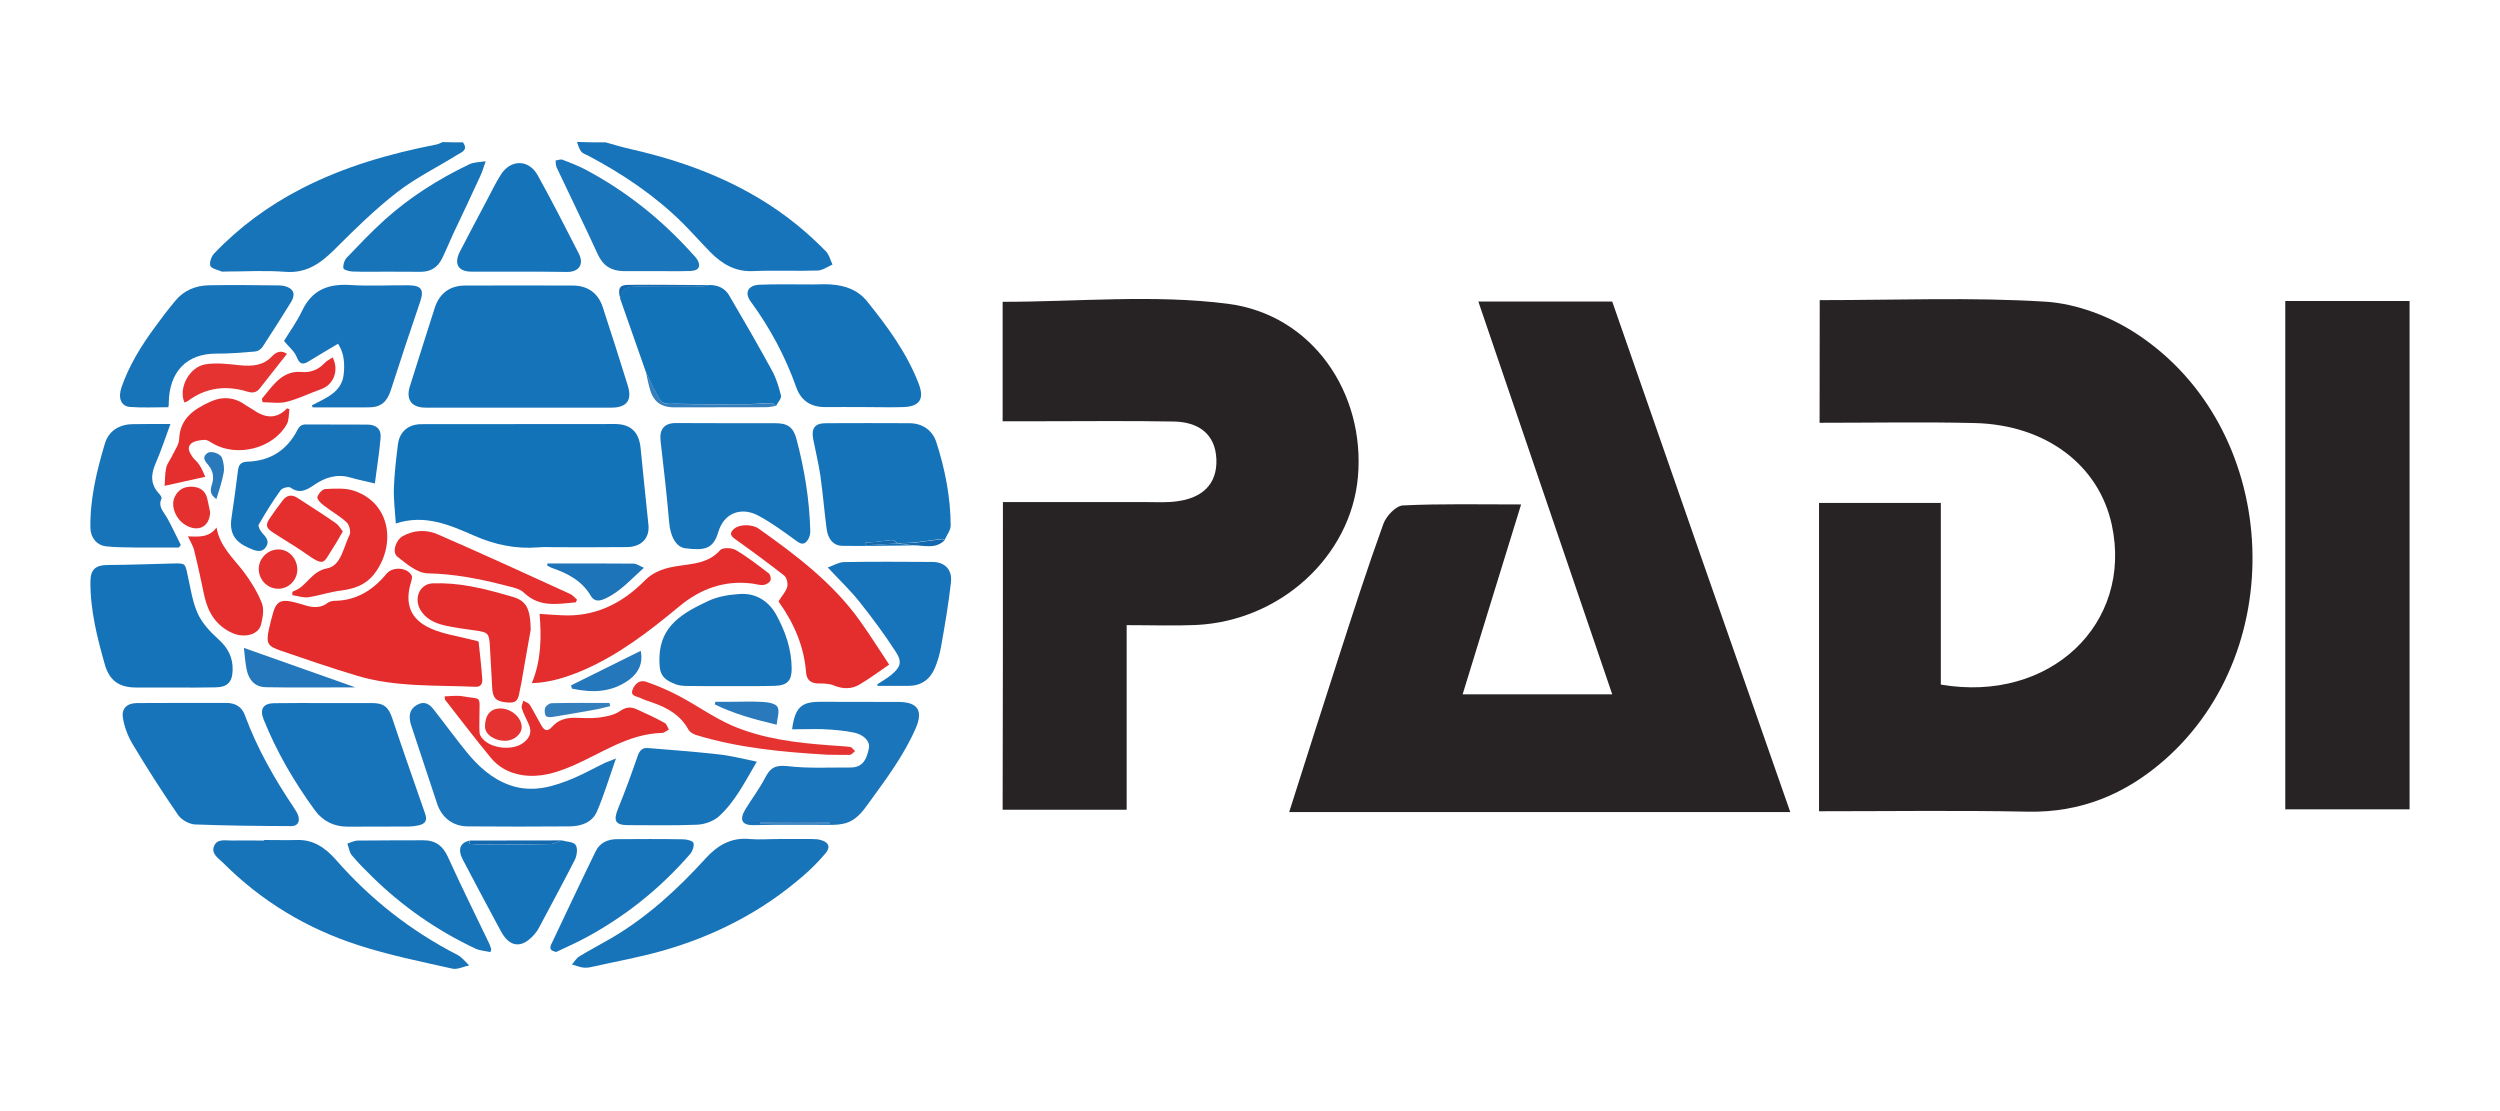
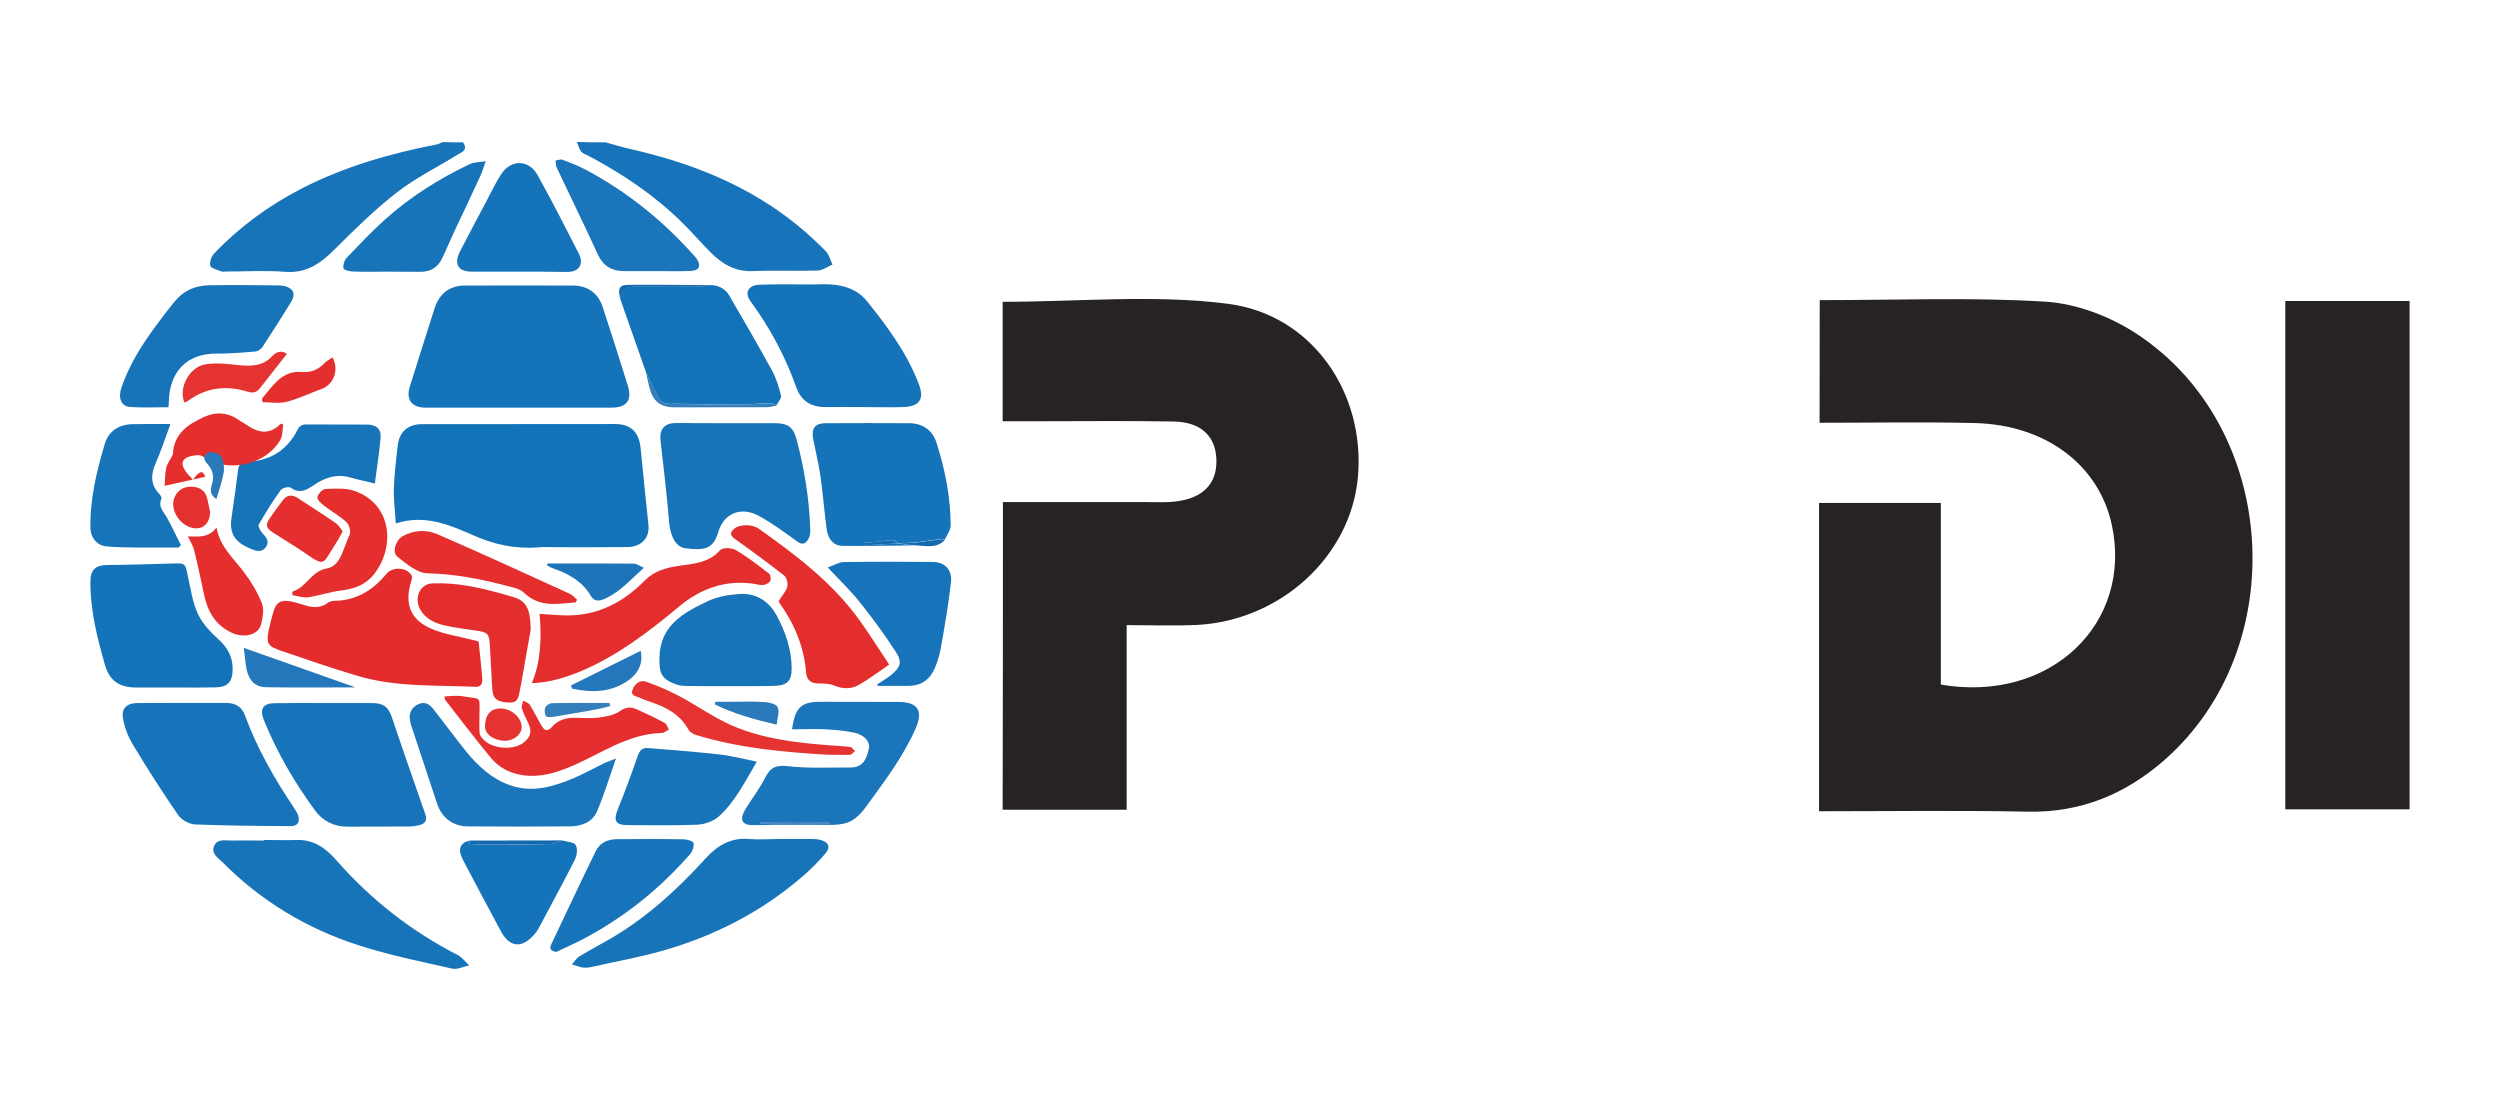
<svg xmlns="http://www.w3.org/2000/svg" version="1.1" id="Calque_1" x="0px" y="0px" viewBox="0 0 180 80" style="enable-background:new 0 0 180 80;" xml:space="preserve">
  <style type="text/css">
	.st0{fill:#272324;}
	.st1{fill:#1874BA;}
	.st2{fill:#1774B9;}
	.st3{fill:#1273B9;}
	.st4{fill:#1574B9;}
	.st5{fill:#1774BA;}
	.st6{fill:#E42C2C;}
	.st7{fill:#1874B9;}
	.st8{fill:#1B75BA;}
	.st9{fill:#E42E2D;}
	.st10{fill:#E42F2E;}
	.st11{fill:#E43330;}
	.st12{fill:#2377BA;}
	.st13{fill:#1E74B8;}
	.st14{fill:#E4312F;}
	.st15{fill:#2A79BA;}
	.st16{fill:#357EBC;}
	.st17{fill:#1368AE;}
	.st18{fill:#1D63AD;}
</style>
  <g>
    <g>
      <g>
        <path class="st0" d="M131.02,21.61c5.53,0,10.91-0.22,16.25,0.11c2.24,0.14,4.66,1.06,6.56,2.31c10.26,6.72,11.23,22.61,2,30.7     c-2.8,2.45-6.01,3.79-9.84,3.71c-4.96-0.1-9.93-0.03-15.02-0.03c0-7.46,0-14.77,0-22.2c2.84,0,5.65,0,8.77,0     c0,4.36,0,8.75,0,13.08c7.88,1.35,13.84-4.4,12.31-11.5c-0.93-4.31-4.75-7.2-9.85-7.33c-3.67-0.09-7.36-0.02-11.19-0.02     C131.02,27.54,131.02,24.68,131.02,21.61z" />
-         <path class="st0" d="M128.9,58.47c-12.24,0-24.02,0-36.08,0c1.23-3.87,2.4-7.55,3.59-11.23c1.03-3.19,2.06-6.39,3.2-9.54     c0.21-0.56,0.91-1.3,1.42-1.31c2.73-0.13,5.48-0.07,8.49-0.07c-1.43,4.64-2.8,9.06-4.21,13.67c3.67,0,7.14,0,10.77,0     c-3.21-9.4-6.4-18.76-9.64-28.28c3.26,0,6.36,0,9.64,0C120.29,33.85,124.56,46.06,128.9,58.47z" />
        <path class="st0" d="M72.21,36.15c3.55,0,6.92,0,10.27,0c0.76,0,1.54,0.05,2.29-0.06c1.73-0.23,2.88-1.18,2.81-3.02     c-0.07-1.86-1.33-2.69-3.07-2.72c-3.22-0.06-6.44-0.02-9.66-0.02c-0.84,0-1.67,0-2.66,0c0-2.92,0-5.71,0-8.6     c5.41,0,10.88-0.54,16.2,0.14c6.12,0.78,9.92,6.45,9.38,12.48c-0.51,5.71-5.59,10.37-11.67,10.65c-1.58,0.07-3.18,0.01-4.98,0.01     c0,2.4,0,4.6,0,6.8c0,2.13,0,4.26,0,6.49c-3.06,0-5.93,0-8.93,0C72.21,51,72.21,43.75,72.21,36.15z" />
        <path class="st0" d="M164.54,21.67c3.02,0,5.92,0,8.95,0c0,12.18,0,24.32,0,36.6c-2.92,0-5.86,0-8.95,0     C164.54,46.16,164.54,34.02,164.54,21.67z" />
      </g>
    </g>
    <g>
      <g>
        <path class="st1" d="M43.6,10.25c0.61,0.17,1.21,0.35,1.83,0.49c4.36,0.99,8.44,2.61,11.94,5.44c0.74,0.6,1.43,1.24,2.09,1.91     c0.24,0.24,0.33,0.64,0.48,0.96c-0.35,0.15-0.7,0.41-1.06,0.43c-1.55,0.05-3.1-0.03-4.65,0.04c-1.29,0.06-2.24-0.51-3.09-1.37     c-0.66-0.67-1.28-1.38-1.95-2.05c-2.01-2-4.34-3.57-6.84-4.89c-0.18-0.09-0.4-0.16-0.51-0.31c-0.15-0.19-0.21-0.45-0.3-0.68     C42.23,10.25,42.92,10.25,43.6,10.25z" />
        <path class="st2" d="M33.33,10.25c0.4,0.54-0.07,0.7-0.41,0.9c-1.45,0.9-3,1.66-4.34,2.7c-1.58,1.23-3.02,2.64-4.44,4.06     c-1.03,1.03-2.05,1.79-3.62,1.66c-1.42-0.11-2.85-0.02-4.29-0.02c-0.1,0-0.21,0.03-0.3-0.01c-0.28-0.12-0.73-0.21-0.79-0.41     c-0.07-0.25,0.08-0.67,0.29-0.89c1.82-1.91,3.92-3.44,6.26-4.65c3.08-1.59,6.37-2.53,9.75-3.19c0.15-0.03,0.28-0.11,0.43-0.17     C32.36,10.25,32.85,10.25,33.33,10.25z" />
        <path class="st3" d="M28.5,37.69c-0.06-0.92-0.17-1.75-0.14-2.57c0.04-1.04,0.16-2.08,0.29-3.12c0.12-0.93,0.75-1.45,1.68-1.46     c4.64-0.01,9.3-0.01,13.94-0.01c1.14,0,1.73,0.57,1.85,1.7c0.19,1.86,0.37,3.72,0.57,5.58c0.09,0.92-0.5,1.57-1.54,1.58     c-1.69,0.02-3.37,0.01-5.07,0.01c-0.44,0-0.89-0.03-1.32,0.01c-1.63,0.13-3.15-0.19-4.66-0.86     C32.36,37.79,30.58,37.01,28.5,37.69z" />
        <path class="st4" d="M37.34,29.35c-2.24,0-4.47,0-6.7,0c-1,0-1.43-0.57-1.13-1.53c0.6-1.89,1.19-3.79,1.8-5.68     c0.34-1.03,1.1-1.58,2.16-1.58c2.59-0.01,5.19-0.01,7.78,0c1.06,0,1.81,0.54,2.14,1.53c0.62,1.88,1.22,3.78,1.81,5.67     c0.33,1.05-0.07,1.59-1.17,1.59C41.81,29.35,39.57,29.35,37.34,29.35L37.34,29.35z" />
        <path class="st5" d="M13.14,50.61c1.04,0,2.09,0,3.13,0c0.65,0,1.13,0.25,1.36,0.88c0.88,2.39,2.13,4.58,3.54,6.68     c0.11,0.17,0.22,0.34,0.29,0.52c0.16,0.47-0.02,0.79-0.5,0.79c-2.31-0.01-4.61-0.03-6.92-0.12c-0.42-0.02-0.97-0.33-1.21-0.67     c-1.15-1.67-2.24-3.37-3.28-5.11c-0.34-0.57-0.6-1.24-0.7-1.89c-0.12-0.7,0.32-1.07,1.03-1.07     C10.97,50.62,12.05,50.62,13.14,50.61C13.14,50.62,13.14,50.62,13.14,50.61z" />
        <path class="st2" d="M52.26,30.47c1.18,0,2.38,0,3.56,0c0.9,0,1.3,0.29,1.53,1.15c0.57,2.16,0.93,4.35,0.99,6.59     c0.01,0.21-0.05,0.45-0.15,0.62c-0.21,0.34-0.43,0.43-0.83,0.13c-0.89-0.65-1.79-1.31-2.75-1.83c-1.25-0.67-2.49-0.19-2.89,1.17     c-0.37,1.25-1,1.34-2.36,1.18c-0.7-0.08-1.1-0.89-1.18-1.87c-0.17-1.96-0.39-3.92-0.62-5.87c-0.09-0.82,0.25-1.27,1.08-1.28     C49.85,30.46,51.06,30.47,52.26,30.47z" />
        <path class="st4" d="M65.72,39.27c-1.69,0.01-3.38,0.06-5.06,0.03c-0.65-0.01-1.04-0.47-1.14-1.2c-0.17-1.28-0.27-2.55-0.45-3.83     c-0.13-0.9-0.35-1.77-0.52-2.65c-0.15-0.8,0.13-1.15,0.93-1.15c2-0.01,3.98-0.01,5.98,0c0.95,0,1.67,0.5,1.95,1.35     c0.63,1.95,1.03,3.96,1.04,6.02c0,0.34-0.29,0.7-0.44,1.04c-0.07-0.03-0.14-0.09-0.2-0.08c-0.62,0.07-1.22,0.18-1.83,0.24     c-0.45,0.05-0.9,0.06-1.36,0.07c-0.12-0.08-0.24-0.23-0.36-0.22c-0.37,0.01-0.75,0.08-1.12,0.12c-0.28,0.03-0.57,0.03-0.85,0.05     c0,0.07,0.01,0.13,0.01,0.2c0.77-0.05,1.55-0.08,2.32-0.13C64.99,39.18,65.36,39.22,65.72,39.27z" />
        <path class="st5" d="M23.34,50.62c1.15,0,2.29,0,3.44,0c0.87,0,1.2,0.3,1.47,1.12c0.76,2.28,1.56,4.55,2.35,6.82     c0.18,0.49,0.06,0.75-0.48,0.87c-0.21,0.05-0.44,0.07-0.65,0.08c-1.47,0.01-2.94,0-4.41,0.01c-1,0.01-1.81-0.39-2.39-1.18     c-1.48-2.03-2.75-4.2-3.69-6.54c-0.3-0.76-0.02-1.17,0.79-1.17C20.96,50.61,22.15,50.62,23.34,50.62z" />
        <path class="st4" d="M62.15,29.31c-0.9,0-1.81-0.01-2.71,0c-1.02,0.01-1.75-0.43-2.1-1.4c-0.79-2.23-1.89-4.29-3.29-6.2     c-0.47-0.63-0.19-1.18,0.64-1.21c1.27-0.05,2.54-0.02,3.8-0.02c0.44,0,0.89-0.03,1.32,0c1.03,0.07,1.96,0.38,2.64,1.24     c1.45,1.8,2.82,3.66,3.67,5.84c0.46,1.14,0.13,1.71-1.08,1.75C64.08,29.34,63.12,29.31,62.15,29.31z" />
        <path class="st6" d="M34.46,46.19c0.09,0.9,0.2,1.78,0.26,2.66c0.03,0.31-0.05,0.62-0.48,0.6c-2.86-0.13-5.75,0.04-8.54-0.8     c-1.85-0.55-3.66-1.18-5.48-1.8c-0.96-0.33-1.06-0.52-0.87-1.5c0.09-0.43,0.21-0.86,0.33-1.29c0.21-0.71,0.55-0.9,1.29-0.75     c0.39,0.08,0.77,0.21,1.17,0.32c0.53,0.14,1.03,0.11,1.48-0.24c0.11-0.08,0.29-0.12,0.44-0.13c1.58-0.01,2.79-0.76,3.77-1.95     c0.44-0.53,1.49-0.47,1.81,0.13c0.06,0.11,0,0.31-0.04,0.45c-0.48,1.54-0.08,2.69,1.39,3.35c0.95,0.43,2.03,0.57,3.06,0.84     C34.16,46.1,34.28,46.13,34.46,46.19z" />
        <path class="st3" d="M46.51,26.8c-0.62-1.76-1.24-3.53-1.86-5.3c0.14-0.93,0.83-0.89,1.53-0.87c1.43,0.02,2.85,0.01,4.28,0     c0.21,0,0.42-0.07,0.62-0.11c0.61,0,1.12,0.23,1.42,0.75c1.05,1.79,2.09,3.59,3.09,5.42c0.3,0.55,0.49,1.17,0.64,1.79     c0.05,0.21-0.22,0.48-0.34,0.72c-0.13-0.07-0.26-0.19-0.39-0.18c-0.52,0.01-1.03,0.07-1.56,0.07c-1.76,0.01-3.52,0.02-5.29-0.02     c-0.41-0.01-0.93,0.13-1.2-0.39c-0.16-0.3-0.33-0.6-0.48-0.9C46.82,27.47,46.67,27.14,46.51,26.8z" />
        <path class="st4" d="M12.53,49.5c-0.92,0-1.86,0.01-2.78,0c-1.17-0.01-1.86-0.5-2.19-1.61C7,45.92,6.49,43.92,6.51,41.85     c0.01-0.86,0.39-1.17,1.25-1.17c1.58-0.01,3.14-0.07,4.72-0.11c0.88-0.02,0.85,0,1.03,0.84c0.21,0.93,0.34,1.91,0.73,2.77     c0.32,0.7,0.9,1.32,1.49,1.85c0.69,0.62,1.04,1.31,1.02,2.2c-0.02,0.89-0.37,1.25-1.26,1.26C14.51,49.51,13.52,49.51,12.53,49.5     C12.53,49.51,12.53,49.5,12.53,49.5z" />
        <path class="st7" d="M56.03,60.41c0.8,0,1.61,0,2.41,0c0.22,0,0.45,0.01,0.65,0.07c0.58,0.15,0.73,0.52,0.34,0.97     c-0.5,0.58-1.03,1.13-1.61,1.62c-2.97,2.58-6.41,4.34-10.18,5.4c-1.66,0.47-3.36,0.77-5.04,1.15c-0.21,0.05-0.45,0.07-0.66,0.04     c-0.25-0.04-0.5-0.15-0.76-0.22c0.18-0.2,0.32-0.45,0.53-0.58c0.76-0.46,1.54-0.87,2.3-1.31c2.59-1.52,4.77-3.52,6.79-5.74     c0.85-0.94,1.84-1.53,3.17-1.4C54.66,60.47,55.35,60.41,56.03,60.41z" />
        <path class="st2" d="M19.01,60.48c0.8,0,1.6,0.02,2.41,0c1.2-0.03,2.06,0.62,2.79,1.45c2.48,2.83,5.39,5.11,8.74,6.83     c0.32,0.17,0.56,0.49,0.83,0.75c-0.41,0.08-0.85,0.32-1.22,0.23c-2.27-0.51-4.56-0.97-6.77-1.69c-3.69-1.19-6.97-3.16-9.73-5.93     c-0.34-0.34-0.9-0.66-0.63-1.24c0.24-0.52,0.84-0.35,1.31-0.36c0.76-0.02,1.53,0,2.29,0C19.01,60.5,19.01,60.49,19.01,60.48z" />
        <path class="st8" d="M57.03,52.51c0.21-1.58,0.67-1.98,2.01-1.98c1.89,0,3.79,0,5.68,0.01c1.37,0.01,1.76,0.64,1.21,1.9     c-0.85,1.95-2.12,3.64-3.36,5.35c-0.49,0.68-0.97,1.34-1.86,1.52c-0.23,0.05-0.48,0.08-0.71,0.08c-1.91,0.01-3.82-0.03-5.73,0.02     c-0.9,0.02-1.03-0.42-0.61-1.13c0.47-0.77,1.03-1.5,1.44-2.3c0.36-0.7,0.73-0.91,1.58-0.82c1.51,0.18,3.05,0.09,4.57,0.1     c0.92,0,1.17-0.68,1.31-1.39c0.1-0.48-0.34-0.96-1.06-1.12c-0.74-0.16-1.51-0.21-2.27-0.25C58.54,52.48,57.82,52.51,57.03,52.51z      M54.72,59.22c0,0.02,0,0.03,0,0.05c1.68,0,3.36,0,5.03,0c0-0.02,0-0.03,0-0.05C58.08,59.22,56.4,59.22,54.72,59.22z" />
-         <path class="st1" d="M22.45,29.19c1-0.54,2.17-0.93,2.3-2.27c0.07-0.74,0.04-1.48-0.41-2.17c-0.72,0.43-1.43,0.84-2.12,1.27     c-0.47,0.29-0.66,0.17-0.87-0.34c-0.15-0.38-0.52-0.67-0.9-1.13c0.36-0.61,0.91-1.35,1.3-2.17c0.71-1.51,1.88-1.96,3.47-1.86     c1.38,0.09,2.78,0.01,4.16,0.02c0.99,0.01,1.17,0.32,0.86,1.22c-0.72,2.11-1.42,4.21-2.1,6.33c-0.28,0.86-0.72,1.24-1.6,1.24     c-1.34,0.01-2.69,0-4.04,0C22.51,29.29,22.48,29.25,22.45,29.19z" />
        <path class="st8" d="M44.35,54.61c-0.49,1.39-0.86,2.64-1.37,3.82c-0.34,0.78-1.12,1.06-1.95,1.07c-2.45,0.02-4.9,0.02-7.36,0     c-1.06-0.01-1.86-0.62-2.2-1.64c-0.62-1.88-1.25-3.77-1.87-5.65c-0.05-0.13-0.07-0.27-0.09-0.41c-0.07-0.52,0.16-0.9,0.64-1.11     c0.45-0.2,0.78,0.03,1.04,0.35c0.81,1.03,1.58,2.09,2.4,3.1c0.86,1.05,1.85,1.96,3.17,2.41c1.62,0.55,3.13,0.08,4.61-0.55     c0.76-0.33,1.47-0.73,2.22-1.09C43.79,54.83,43.98,54.76,44.35,54.61z" />
        <path class="st7" d="M12.12,29.32c-0.93,0-1.86,0.05-2.77-0.02c-0.63-0.05-0.87-0.64-0.6-1.42c0.54-1.55,1.39-2.94,2.35-4.25     c0.48-0.67,0.98-1.32,1.51-1.96c0.62-0.76,1.47-1.11,2.43-1.13c1.69-0.03,3.37-0.01,5.06,0.01c0.27,0,0.58,0.07,0.79,0.22     c0.37,0.26,0.26,0.64,0.07,0.97c-0.67,1.09-1.36,2.17-2.06,3.24c-0.1,0.16-0.34,0.31-0.53,0.33c-0.91,0.07-1.84,0.16-2.76,0.15     c-2.19-0.02-3.44,1.33-3.46,3.57C12.16,29.12,12.14,29.2,12.12,29.32z" />
        <path class="st9" d="M38.29,49.19c0.68-1.64,0.7-3.29,0.56-4.99c0.72,0.04,1.39,0.11,2.06,0.11c2.2-0.01,4-0.98,5.5-2.5     c0.71-0.72,1.57-0.94,2.48-1.07c1.07-0.16,2.15-0.21,2.96-1.13c0.18-0.2,0.83-0.18,1.12-0.01c0.84,0.49,1.61,1.09,2.39,1.69     c0.11,0.08,0.18,0.41,0.1,0.53c-0.09,0.16-0.34,0.29-0.52,0.3c-0.27,0.02-0.55-0.08-0.83-0.11c-1.98-0.24-3.69,0.4-5.19,1.64     c-2.17,1.8-4.39,3.52-7.01,4.64C40.8,48.75,39.65,49.14,38.29,49.19z" />
        <path class="st2" d="M52.47,49.4c-0.99,0-1.98,0.01-2.96-0.01c-0.28,0-0.57-0.02-0.83-0.11c-1.07-0.4-1.23-0.81-1.2-1.97     c0.07-2.31,1.75-3.2,3.47-4.02c0.69-0.33,1.49-0.47,2.27-0.52c1.18-0.09,2.11,0.48,2.68,1.51c0.65,1.19,1.09,2.46,1.1,3.84     c0.01,0.87-0.3,1.23-1.2,1.26C54.68,49.42,53.58,49.39,52.47,49.4C52.47,49.39,52.47,49.39,52.47,49.4z" />
        <path class="st9" d="M56.06,43.29c0.25-0.41,0.53-0.7,0.62-1.04c0.07-0.24-0.04-0.66-0.22-0.81c-1.15-0.9-2.33-1.77-3.51-2.61     c-0.39-0.27-0.44-0.48-0.05-0.79c0.36-0.29,1.26-0.31,1.72,0.02c2.71,1.92,5.36,3.92,7.31,6.66c0.72,1.01,1.37,2.05,2.09,3.13     c-0.77,0.53-1.44,1.03-2.14,1.44c-0.58,0.34-1.2,0.33-1.85,0.06c-0.32-0.13-0.7-0.14-1.04-0.14c-0.55,0.01-0.9-0.2-0.95-0.77     c-0.14-1.87-0.85-3.53-1.93-5.05C56.06,43.32,56.05,43.26,56.06,43.29z" />
        <path class="st1" d="M63.17,49.27c0.33-0.22,0.68-0.42,0.99-0.67c0.67-0.56,0.82-0.92,0.34-1.66c-0.8-1.25-1.69-2.44-2.61-3.6     c-0.66-0.83-1.44-1.57-2.29-2.48c0.44-0.16,0.79-0.38,1.15-0.39c2.14-0.04,4.27-0.02,6.41-0.01c0.85,0.01,1.41,0.54,1.31,1.45     c-0.17,1.56-0.44,3.1-0.71,4.63c-0.09,0.53-0.24,1.06-0.45,1.56c-0.34,0.81-0.97,1.27-1.86,1.28c-0.76,0.01-1.51,0-2.27,0     C63.17,49.36,63.17,49.32,63.17,49.27z" />
        <path class="st4" d="M37.34,19.56c-1.13,0-2.25,0-3.37,0c-0.99,0-1.31-0.55-0.85-1.46c0.63-1.23,1.29-2.45,1.93-3.67     c0.33-0.62,0.63-1.26,1.01-1.85c0.71-1.13,2.02-1.12,2.66,0.05c1.03,1.86,2,3.75,2.96,5.64c0.38,0.76,0.01,1.31-0.84,1.31     C39.67,19.56,38.51,19.56,37.34,19.56L37.34,19.56z" />
        <path class="st2" d="M26.99,34.81c-0.65-0.16-1.22-0.27-1.77-0.43c-0.97-0.28-1.82,0-2.61,0.54c-0.53,0.36-1.03,0.66-1.69,0.19     c-0.13-0.1-0.61,0.02-0.72,0.19c-0.57,0.79-1.08,1.62-1.57,2.47c-0.07,0.11,0.1,0.43,0.24,0.59c0.27,0.3,0.55,0.58,0.3,0.99     c-0.27,0.45-0.7,0.34-1.07,0.18c-0.85-0.35-1.63-0.83-1.44-2.19c0.18-1.17,0.33-2.34,0.48-3.51c0.06-0.41,0.24-0.57,0.67-0.59     c1.65-0.05,2.86-0.83,3.61-2.29c0.15-0.3,0.34-0.4,0.65-0.39c1.46,0.01,2.94,0,4.4,0.01c0.64,0.01,1,0.34,0.93,0.99     C27.31,32.61,27.13,33.7,26.99,34.81z" />
        <path class="st7" d="M54.49,54.84c-0.86,1.46-1.56,2.88-2.73,3.94c-0.39,0.35-1.03,0.58-1.58,0.6c-1.65,0.07-3.3,0.03-4.95,0.03     c-0.94,0-1.08-0.32-0.73-1.19c0.51-1.24,0.97-2.51,1.41-3.78c0.14-0.41,0.34-0.62,0.76-0.58c1.68,0.14,3.36,0.26,5.03,0.45     C52.6,54.4,53.46,54.63,54.49,54.84z" />
        <path class="st2" d="M12.27,30.53c-0.38,1.03-0.68,1.96-1.07,2.84c-0.34,0.79-0.38,1.5,0.25,2.17c0.09,0.09,0.21,0.28,0.18,0.35     c-0.27,0.58,0.13,0.93,0.38,1.36c0.36,0.64,0.67,1.32,1.01,1.99c-0.05,0.06-0.09,0.12-0.15,0.18c-1.05,0-2.11,0.01-3.16,0     c-0.68-0.01-1.36-0.01-2.04-0.08c-0.7-0.07-1.14-0.62-1.16-1.31c-0.04-2.1,0.45-4.11,1.04-6.09c0.27-0.9,1.01-1.38,1.98-1.4     C10.39,30.52,11.25,30.53,12.27,30.53z" />
        <path class="st4" d="M40.46,60.51c0.34,0.1,0.85,0.1,0.99,0.33c0.16,0.25,0.09,0.76-0.06,1.06c-0.83,1.64-1.72,3.26-2.58,4.89     c-0.09,0.18-0.21,0.34-0.34,0.49c-0.9,1.03-1.77,0.95-2.41-0.24c-0.92-1.71-1.84-3.43-2.74-5.15c-0.38-0.73-0.2-1.21,0.49-1.37     c0,0.14,0,0.28,0,0.24c0.35,0.02,0.66,0.05,0.96,0.05c1.62,0,3.24,0,4.86-0.04C39.92,60.76,40.19,60.6,40.46,60.51z" />
        <path class="st8" d="M47.22,19.52c-0.78,0-1.57,0.01-2.35,0c-0.86-0.02-1.45-0.38-1.83-1.21c-0.96-2.1-1.98-4.16-2.96-6.25     c-0.07-0.15-0.06-0.34-0.08-0.5c0.17-0.03,0.36-0.11,0.5-0.06c0.58,0.22,1.16,0.45,1.71,0.74c2.92,1.56,5.45,3.59,7.66,6.05     c0.09,0.1,0.2,0.21,0.28,0.32c0.36,0.52,0.2,0.89-0.45,0.9C48.87,19.54,48.05,19.52,47.22,19.52L47.22,19.52z" />
        <path class="st1" d="M40.05,68.54c-0.39-0.08-0.52-0.21-0.35-0.57c1.06-2.23,2.11-4.47,3.19-6.68c0.3-0.62,0.88-0.87,1.55-0.87     c1.59-0.01,3.18-0.02,4.77,0.01c0.25,0,0.68,0.12,0.72,0.26c0.06,0.23-0.07,0.6-0.23,0.79c-2.2,2.53-4.78,4.59-7.75,6.15     C41.32,67.96,40.67,68.24,40.05,68.54z" />
-         <path class="st2" d="M35.31,68.55c-0.36-0.08-0.76-0.1-1.1-0.26c-2.77-1.31-5.24-3.03-7.42-5.17c-0.5-0.49-1-0.99-1.45-1.53     c-0.19-0.22-0.22-0.56-0.33-0.85c0.25-0.08,0.5-0.22,0.76-0.22c1.57-0.02,3.12-0.01,4.69-0.02c0.89-0.01,1.43,0.4,1.8,1.22     c0.95,2.1,1.98,4.16,2.97,6.23c0.06,0.12,0.09,0.26,0.14,0.39C35.36,68.41,35.33,68.48,35.31,68.55z" />
        <path class="st10" d="M32.01,50.14c0.44-0.01,0.87-0.08,1.28-0.01c1.44,0.26,1.23-0.13,1.23,1.5c0,0.37-0.02,0.76,0.01,1.13     c0.01,0.15,0.1,0.3,0.21,0.42c0.62,0.74,2.21,0.89,2.97,0.28c0.51-0.41,0.6-0.83,0.31-1.43c-0.17-0.34-0.34-0.68-0.45-1.04     c-0.05-0.16,0.07-0.35,0.1-0.54c0.16,0.09,0.38,0.15,0.47,0.29c0.3,0.48,0.54,0.98,0.82,1.46c0.21,0.37,0.43,0.55,0.81,0.11     c0.4-0.46,0.96-0.63,1.58-0.63c0.59,0,1.17,0.06,1.74-0.01c0.52-0.07,1.11-0.17,1.53-0.46c0.43-0.3,0.78-0.34,1.2-0.15     c0.69,0.31,1.37,0.62,2.03,0.99c0.15,0.07,0.21,0.32,0.31,0.48c-0.17,0.08-0.33,0.24-0.49,0.24c-2.44,0.06-4.37,1.48-6.5,2.39     c-1.13,0.48-2.28,0.84-3.56,0.65c-0.92-0.14-1.7-0.55-2.27-1.25c-1.13-1.36-2.19-2.77-3.28-4.16     C32.03,50.39,32.04,50.34,32.01,50.14z" />
        <path class="st2" d="M27.8,19.56c-0.8,0-1.61,0.02-2.41-0.01c-0.23-0.01-0.64-0.11-0.66-0.23c-0.05-0.23,0.06-0.57,0.22-0.75     c0.89-0.93,1.77-1.86,2.72-2.72c1.83-1.65,3.9-2.96,6.12-4.02c0.35-0.17,0.78-0.15,1.18-0.22c-0.13,0.35-0.23,0.73-0.39,1.07     c-0.64,1.4-1.31,2.8-1.97,4.2c-0.27,0.58-0.5,1.17-0.79,1.75c-0.3,0.61-0.8,0.93-1.49,0.94C29.48,19.56,28.65,19.56,27.8,19.56z" />
        <path class="st9" d="M38.21,45.35c-0.18,0.98-0.43,2.42-0.68,3.86c-0.03,0.16-0.07,0.32-0.1,0.48c-0.12,0.78-0.27,0.93-0.9,0.89     c-0.8-0.06-1.05-0.3-1.09-1.03c-0.06-1.03-0.11-2.05-0.17-3.07c-0.05-0.87-0.14-0.96-1.01-1.08c-0.76-0.11-1.52-0.2-2.26-0.37     c-0.73-0.18-1.4-0.48-1.78-1.21C29.81,43,30.25,42.03,31.17,42c0.9-0.03,1.81,0.05,2.69,0.21c1.03,0.18,2.03,0.47,3.04,0.76     C37.87,43.25,38.19,43.77,38.21,45.35z" />
        <path class="st10" d="M21.06,42.61c0.05-0.03,0.09-0.06,0.14-0.07c0.9-0.34,1.21-1.41,2.36-1.62c1-0.19,1.17-1.53,1.61-2.41     c0.11-0.21-0.02-0.72-0.21-0.9c-0.49-0.46-1.1-0.79-1.64-1.21c-0.21-0.16-0.5-0.44-0.47-0.61c0.06-0.23,0.36-0.57,0.58-0.58     c0.7-0.03,1.46-0.09,2.11,0.14c2.64,0.93,2.98,3.98,1.37,6.02c-0.61,0.76-1.43,1.03-2.36,1.15c-0.78,0.09-1.55,0.36-2.33,0.48     c-0.37,0.06-0.78-0.09-1.17-0.15C21.04,42.76,21.05,42.68,21.06,42.61z" />
-         <path class="st10" d="M14.78,34.33c-1.02,0.22-1.89,0.42-2.93,0.65c0.04-0.44,0.02-0.89,0.12-1.31c0.08-0.34,0.34-0.63,0.48-0.96     c0.18-0.36,0.44-0.73,0.45-1.1c0.06-1.5,1.09-2.16,2.25-2.69c0.88-0.4,1.76-0.33,2.56,0.27c0.15,0.1,0.32,0.18,0.47,0.28     c0.84,0.6,1.67,0.78,2.49-0.07c0.06,0.03,0.11,0.05,0.17,0.07c-0.06,0.36-0.02,0.77-0.19,1.07c-0.97,1.75-3.58,2.41-5.32,1.39     c-0.19-0.11-0.4-0.27-0.6-0.26c-0.33,0.02-0.73,0.07-0.96,0.26c-0.34,0.29-0.12,0.66,0.09,0.97c0.14,0.2,0.34,0.34,0.47,0.54     C14.52,33.71,14.63,34,14.78,34.33z" />
+         <path class="st10" d="M14.78,34.33c-1.02,0.22-1.89,0.42-2.93,0.65c0.04-0.44,0.02-0.89,0.12-1.31c0.08-0.34,0.34-0.63,0.48-0.96     c0.06-1.5,1.09-2.16,2.25-2.69c0.88-0.4,1.76-0.33,2.56,0.27c0.15,0.1,0.32,0.18,0.47,0.28     c0.84,0.6,1.67,0.78,2.49-0.07c0.06,0.03,0.11,0.05,0.17,0.07c-0.06,0.36-0.02,0.77-0.19,1.07c-0.97,1.75-3.58,2.41-5.32,1.39     c-0.19-0.11-0.4-0.27-0.6-0.26c-0.33,0.02-0.73,0.07-0.96,0.26c-0.34,0.29-0.12,0.66,0.09,0.97c0.14,0.2,0.34,0.34,0.47,0.54     C14.52,33.71,14.63,34,14.78,34.33z" />
        <path class="st10" d="M41.45,43.37c-1.3,0.11-2.59,0.39-3.72-0.69c-0.32-0.31-0.87-0.4-1.32-0.52c-1.85-0.48-3.69-0.84-5.63-0.88     c-0.74-0.02-1.51-0.68-2.16-1.19c-0.42-0.33-0.13-1.2,0.38-1.49c0.81-0.45,1.7-0.48,2.51-0.13c3.2,1.39,6.36,2.84,9.53,4.29     c0.2,0.08,0.34,0.28,0.51,0.42C41.52,43.24,41.48,43.31,41.45,43.37z" />
        <path class="st10" d="M13.53,38.62c0.77,0.02,1.51,0.11,2.06-0.64c0.24,1.37,1.2,2.2,1.95,3.18c0.52,0.69,0.99,1.45,1.31,2.26     c0.18,0.44,0.07,1.03-0.05,1.53c-0.17,0.75-1.21,1.02-2.09,0.62c-1.14-0.52-1.72-1.45-1.99-2.63c-0.23-1.07-0.45-2.15-0.72-3.23     C13.93,39.34,13.72,39.02,13.53,38.62z" />
        <path class="st11" d="M59.57,54.34c-3.2-0.19-6.38-0.48-9.45-1.42c-0.21-0.07-0.46-0.21-0.56-0.4c-0.57-1.03-1.49-1.55-2.54-1.92     c-0.3-0.11-0.62-0.2-0.9-0.34c-0.24-0.13-0.75-0.12-0.58-0.59c0.15-0.43,0.53-0.75,0.99-0.58c0.81,0.28,1.6,0.62,2.36,1.02     c1.27,0.67,2.46,1.53,3.77,2.11c2.23,0.97,4.63,1.26,7.05,1.44c0.5,0.04,1.01,0.06,1.5,0.12c0.13,0.02,0.24,0.2,0.36,0.3     c-0.13,0.09-0.25,0.26-0.38,0.27C60.66,54.36,60.12,54.34,59.57,54.34z" />
        <path class="st10" d="M24.68,38.26c-0.24,0.42-0.44,0.79-0.67,1.14c-0.77,1.17-0.58,1.46-2.11,0.38     c-0.72-0.5-1.49-0.94-2.23-1.43c-0.53-0.34-0.58-0.56-0.22-1.07c0.28-0.42,0.58-0.82,0.88-1.22c0.3-0.41,0.66-0.49,1.09-0.21     c0.92,0.6,1.86,1.19,2.76,1.82C24.38,37.8,24.5,38.04,24.68,38.26z" />
        <path class="st11" d="M20.66,25.48c-0.67,0.86-1.31,1.65-1.92,2.44c-0.24,0.32-0.49,0.41-0.92,0.28     c-1.52-0.47-2.97-0.31-4.28,0.66c-0.07,0.06-0.18,0.08-0.26,0.12c-0.45-1.03,0.34-2.56,1.51-2.75c0.81-0.13,1.67-0.02,2.5,0.07     c0.88,0.08,1.67,0.03,2.31-0.66C19.91,25.31,20.28,25.21,20.66,25.48z" />
        <path class="st12" d="M25.59,49.49c-2.16,0-4.3,0.03-6.43-0.01c-0.77-0.01-1.23-0.47-1.4-1.26c-0.1-0.48-0.13-0.97-0.2-1.57     C20.3,47.62,22.92,48.55,25.59,49.49z" />
        <path class="st13" d="M39.42,40.57c2.07,0,4.13-0.01,6.2,0.01c0.21,0,0.42,0.16,0.74,0.3c-0.95,0.85-1.71,1.73-2.79,2.22     c-0.37,0.17-0.76,0.25-1.02-0.18c-0.64-1.1-1.67-1.64-2.82-2.03c-0.12-0.05-0.23-0.12-0.35-0.19     C39.4,40.67,39.41,40.62,39.42,40.57z" />
        <path class="st10" d="M18.86,28.7c0.34-0.39,0.64-0.82,1.01-1.18c0.48-0.48,1.07-0.8,1.78-0.74c0.69,0.07,1.25-0.14,1.72-0.64     c0.16-0.17,0.38-0.27,0.58-0.41c0.48,0.93,0.07,1.98-0.83,2.29c-0.83,0.29-1.63,0.7-2.48,0.91c-0.54,0.14-1.16,0.03-1.73,0.03     C18.88,28.87,18.87,28.79,18.86,28.7z" />
        <path class="st12" d="M41.11,49.35c1.66-0.82,3.32-1.65,5.02-2.49c0.19,0.9-0.17,1.58-0.8,2.06c-1.3,0.96-2.69,0.97-4.15,0.66     C41.16,49.51,41.14,49.42,41.11,49.35z" />
        <path class="st14" d="M15.13,36.87c-0.03,0.98-0.74,1.43-1.61,1.02c-0.8-0.37-1.27-1.39-0.95-2.09c0.24-0.53,0.66-0.77,1.24-0.76     c0.59,0.03,0.99,0.29,1.12,0.89C15,36.25,15.06,36.56,15.13,36.87z" />
-         <path class="st14" d="M20.05,42.39c-0.77,0.01-1.41-0.62-1.42-1.41c-0.01-0.76,0.64-1.43,1.43-1.42c0.73,0,1.33,0.64,1.35,1.43     C21.41,41.76,20.8,42.38,20.05,42.39z" />
        <path class="st11" d="M36.36,53.34c-0.8-0.01-1.45-0.48-1.44-1.04c0.01-0.83,0.4-1.29,1.11-1.29c0.8,0,1.56,0.68,1.53,1.38     C37.54,52.89,36.97,53.34,36.36,53.34z" />
        <path class="st15" d="M55.92,52.18c-1.63-0.39-3.09-0.79-4.45-1.46c0.01-0.07,0.02-0.12,0.03-0.19c0.33,0,0.65,0,0.98,0     c0.82,0,1.65-0.04,2.47,0.01c0.36,0.02,0.91,0.12,1.03,0.36C56.15,51.22,55.96,51.71,55.92,52.18z" />
        <path class="st16" d="M43.94,50.84c-0.33,0.07-0.64,0.17-0.97,0.23c-1.02,0.19-2.03,0.36-3.06,0.53     c-0.2,0.03-0.48,0.07-0.59-0.04c-0.11-0.12-0.13-0.43-0.07-0.6c0.07-0.16,0.31-0.33,0.48-0.33c1.38-0.03,2.77-0.02,4.15-0.02     C43.9,50.69,43.92,50.76,43.94,50.84z" />
        <path class="st16" d="M46.51,26.8c0.16,0.33,0.31,0.66,0.48,0.99c0.15,0.31,0.33,0.6,0.48,0.9c0.27,0.52,0.79,0.38,1.2,0.39     c1.76,0.04,3.52,0.03,5.29,0.02c0.52,0,1.03-0.07,1.56-0.07c0.13,0,0.26,0.12,0.39,0.18c-0.25,0.04-0.5,0.11-0.76,0.11     c-2.19,0.01-4.38,0.01-6.57,0.01c-1.04,0-1.58-0.44-1.83-1.46C46.66,27.5,46.58,27.16,46.51,26.8z" />
        <path class="st15" d="M15.58,35.93c-0.48-0.32-0.44-0.65-0.33-1.02c0.17-0.51,0.11-0.98-0.24-1.41     c-0.21-0.25-0.51-0.55-0.09-0.87c0.26-0.21,0.97,0.02,1.08,0.37c0.1,0.34,0.17,0.72,0.1,1.05     C15.99,34.68,15.78,35.28,15.58,35.93z" />
        <path class="st17" d="M40.46,60.51c-0.27,0.09-0.55,0.25-0.82,0.26c-1.62,0.04-3.24,0.03-4.86,0.04c-0.3,0-0.61-0.03-0.96-0.05     c0,0.04,0-0.1,0-0.24C36.03,60.51,38.25,60.51,40.46,60.51z" />
        <path class="st17" d="M51.09,20.53c-0.21,0.04-0.42,0.1-0.62,0.11c-1.43,0.01-2.85,0.02-4.28,0c-0.7-0.01-1.38-0.07-1.53,0.87     c-0.19-0.72-0.07-0.99,0.54-1C47.16,20.49,49.12,20.52,51.09,20.53z" />
        <path class="st17" d="M64.62,39.13c0.46-0.03,0.91-0.03,1.36-0.07c0.62-0.07,1.22-0.17,1.83-0.24c0.07-0.01,0.13,0.06,0.2,0.08     c-0.67,0.67-1.51,0.35-2.28,0.36C65.36,39.22,64.99,39.18,64.62,39.13L64.62,39.13z" />
        <path class="st17" d="M64.62,39.13c-0.77,0.05-1.55,0.08-2.32,0.13c0-0.07-0.01-0.13-0.01-0.2c0.28-0.01,0.57-0.02,0.85-0.05     c0.37-0.04,0.75-0.11,1.12-0.12C64.38,38.9,64.5,39.04,64.62,39.13L64.62,39.13z" />
        <ellipse class="st18" cx="57.24" cy="59.24" rx="3.56" ry="0.03" />
      </g>
    </g>
  </g>
</svg>